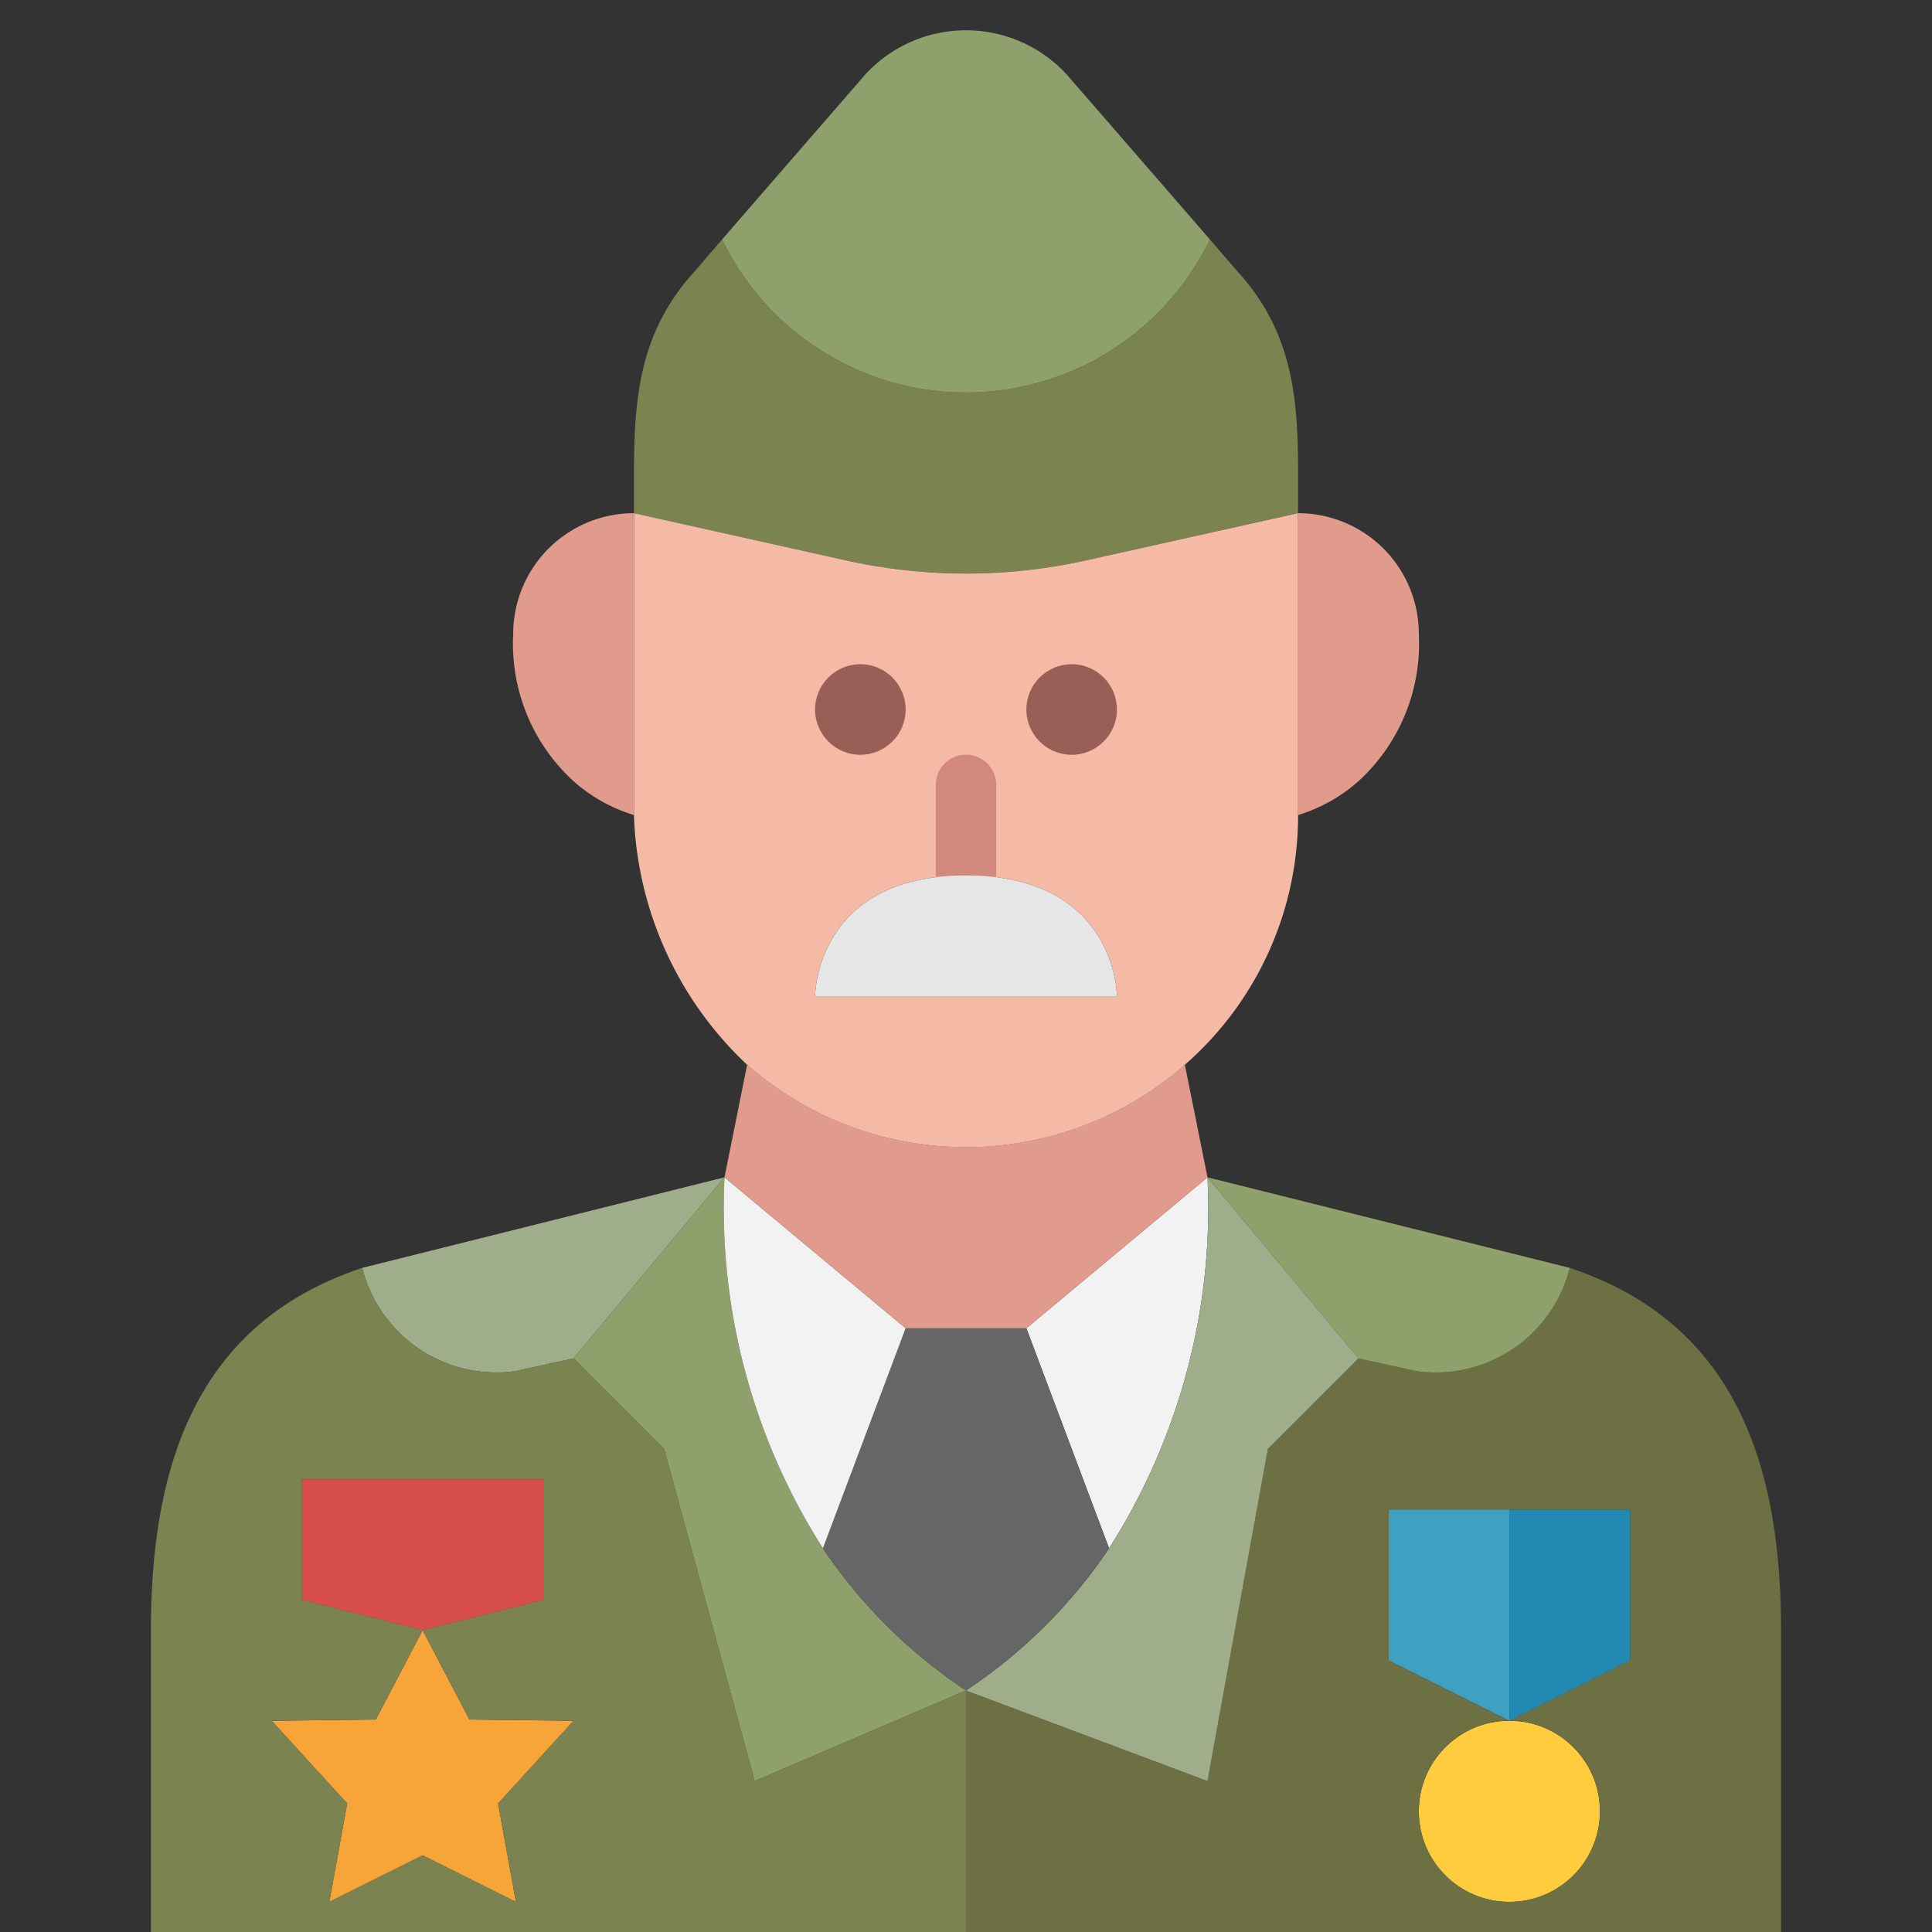
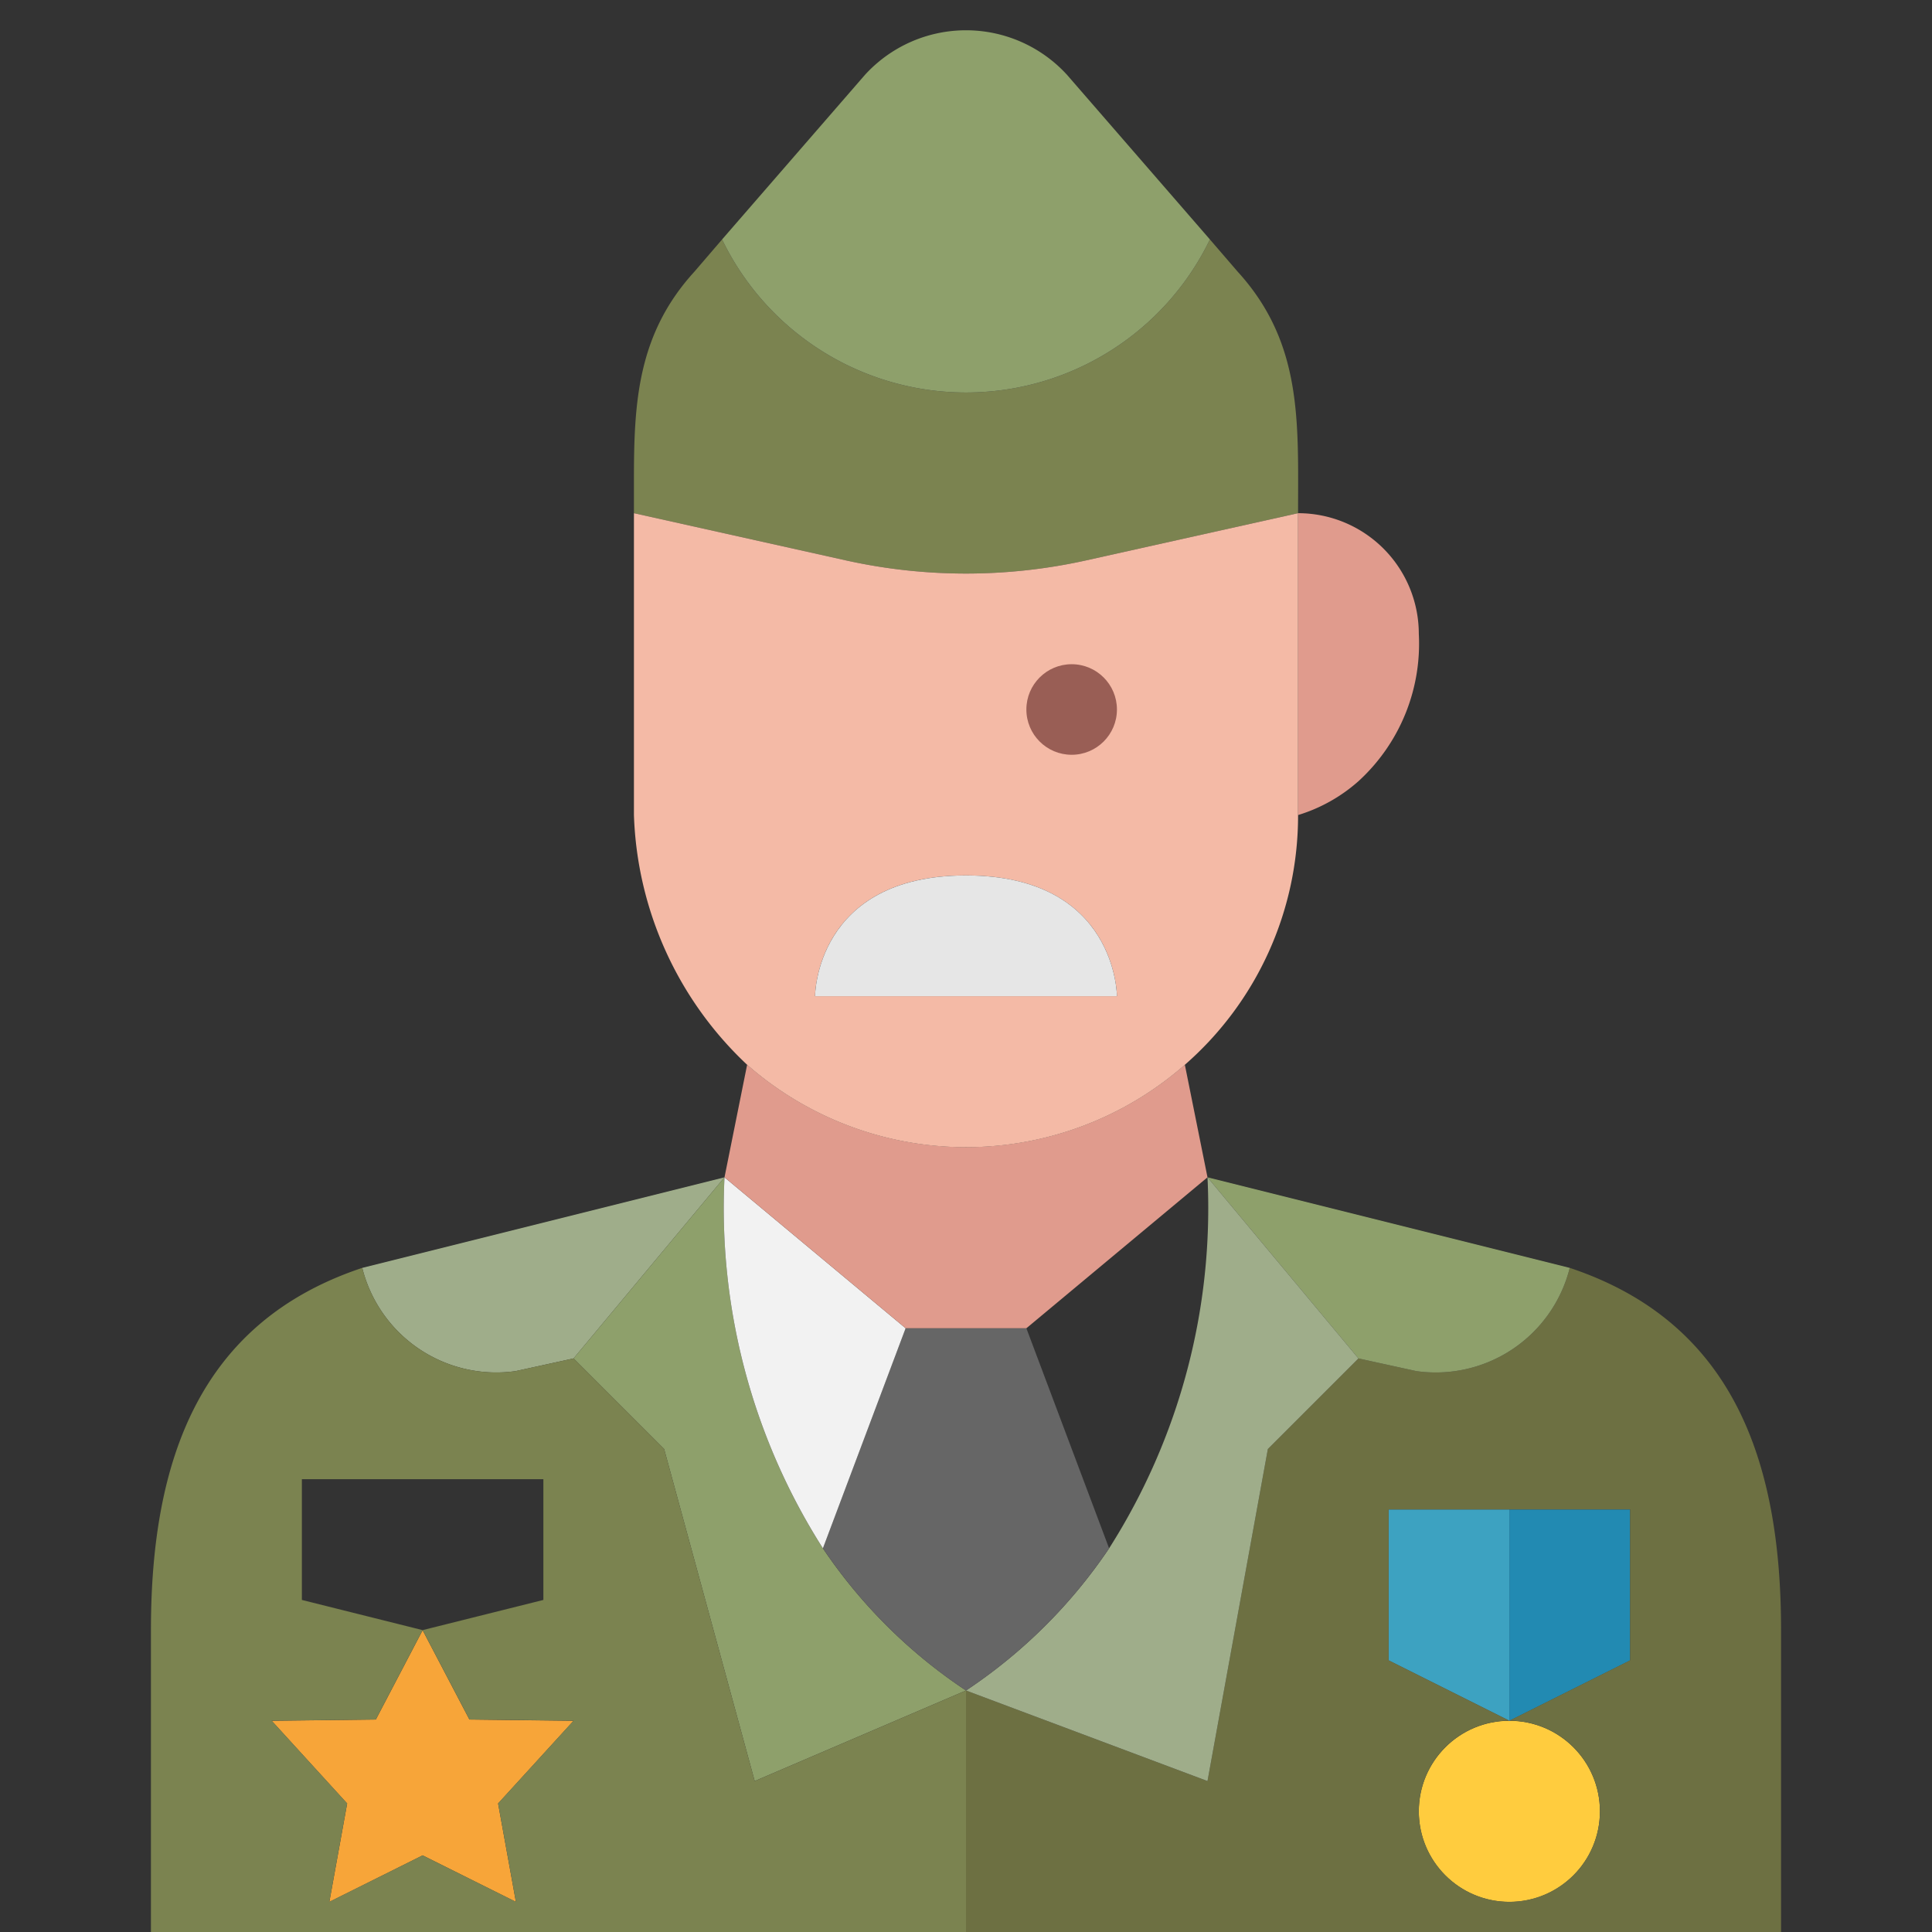
<svg xmlns="http://www.w3.org/2000/svg" id="Layer_1" height="512" viewBox="0 0 64 64" width="512" data-name="Layer 1">
  <rect x="0" y="0" width="64" height="64" fill="#333333" stroke="none" />
  <path d="m24 39-5 6-1.92.42a4.577 4.577 0 0 1 -5.08-3.42z" fill="#9fad8a" />
-   <path d="m18 49.003v4l-4 1-4-1v-4z" fill="#d74c4c" />
  <path d="m14 54.003 1.55 2.959 3.45.041-2.5 2.74.59 3.26-3.09-1.541-3.09 1.541.59-3.26-2.5-2.74 3.45-.041z" fill="#f7a539" />
  <path d="m27.26 51.292a17.131 17.131 0 0 0 4.74 4.708l-7 3-3-11-3-3 5-6a20.971 20.971 0 0 0 3.26 12.292z" fill="#8ea06b" />
  <path d="m32 64h-27v-10c0-5.67 1.63-10.211 7-12a4.577 4.577 0 0 0 5.08 3.42l1.92-.42 3 3 3 11 7-3zm-14.91-1-.59-3.26 2.5-2.74-3.45-.041-1.55-2.959 4-1v-4h-8v4l4 1-1.55 2.959-3.45.041 2.5 2.74-.59 3.26 3.09-1.538z" fill="#7b8350" />
  <circle cx="50" cy="60.003" fill="#ffcc3e" r="3" />
  <path d="m54 50.003v5l-4 2v-7z" fill="#228ab2" />
  <path d="m50 50.003v7l-4-2v-5z" fill="#3da2c1" />
  <path d="m59 64h-27v-8l8 3 2-11 3-3 1.92.42a4.577 4.577 0 0 0 5.08-3.42c5.37 1.789 7 6.33 7 12zm-9-1a3 3 0 0 0 0-6l4-2v-5h-8v5l4 2a3 3 0 0 0 0 6z" fill="#6d7042" />
  <path d="m40 39 12 3a4.577 4.577 0 0 1 -5.08 3.42l-1.92-.42z" fill="#8ea06b" />
-   <path d="m40 39a20.971 20.971 0 0 1 -3.26 12.289l-2.74-7.289z" fill="#f2f2f2" />
  <path d="m36.74 51.292a20.971 20.971 0 0 0 3.26-12.292l5 6-3 3-2 11-8-3a17.131 17.131 0 0 0 4.74-4.708z" fill="#9fad8a" />
  <path d="m34 44 2.74 7.289a17.131 17.131 0 0 1 -4.74 4.711 17.131 17.131 0 0 1 -4.74-4.711l2.74-7.289z" fill="#666" />
  <path d="m24 39 6 5-2.74 7.289a20.971 20.971 0 0 1 -3.26-12.289z" fill="#f2f2f2" />
  <path d="m39.25 35.272.75 3.728-6 5h-4l-6-5 .75-3.731a10.989 10.989 0 0 0 14.5 0z" fill="#e09b8d" />
  <path d="m43 17a4 4 0 0 1 4 4 6.168 6.168 0 0 1 -2 4.879 5.375 5.375 0 0 1 -2 1.121z" fill="#e09b8d" />
  <path d="m41 9c2.16 2.369 2 5 2 8l-7.05 1.57a18.357 18.357 0 0 1 -7.9 0l-7.05-1.57v-1.138c0-2.529.12-4.8 2-6.859l.92-1.071a8.973 8.973 0 0 0 16.16 0z" fill="#7b8350" />
  <path d="m40.08 7.932a8.973 8.973 0 0 1 -16.16 0l4.73-5.449a4.531 4.531 0 0 1 6.7 0z" fill="#8ea06b" />
  <path d="m39.25 35.272a10.989 10.989 0 0 1 -14.5 0 11.88 11.88 0 0 1 -3.75-8.272v-10l7.05 1.57a18.357 18.357 0 0 0 7.9 0l7.05-1.57v10a10.948 10.948 0 0 1 -3.75 8.272zm-2.25-2.272s0-4-5-4-5 4-5 4z" fill="#f4baa6" />
-   <path d="m21 17v10a5.375 5.375 0 0 1 -2-1.121 6.168 6.168 0 0 1 -2-4.879 4 4 0 0 1 4-4z" fill="#e09b8d" />
  <circle cx="35.5" cy="23.503" fill="#995e55" r="1.5" />
-   <circle cx="28.5" cy="23.503" fill="#995e55" r="1.5" />
-   <path d="m33 30v-4a1 1 0 0 0 -2 0v4z" fill="#d1897d" />
  <path d="m37 33h-10s0-4 5-4 5 4 5 4z" fill="#e6e6e6" />
</svg>